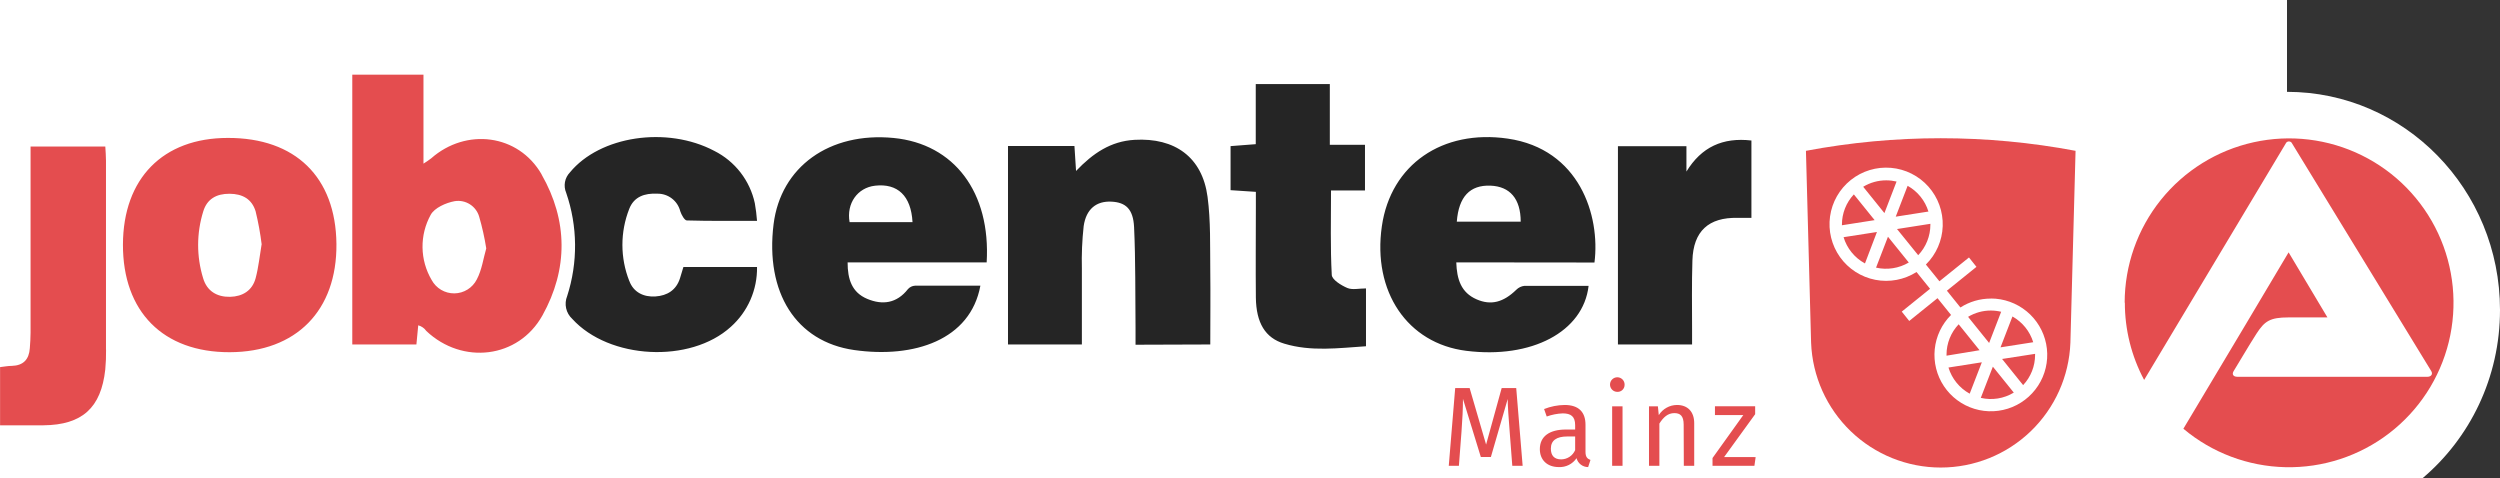
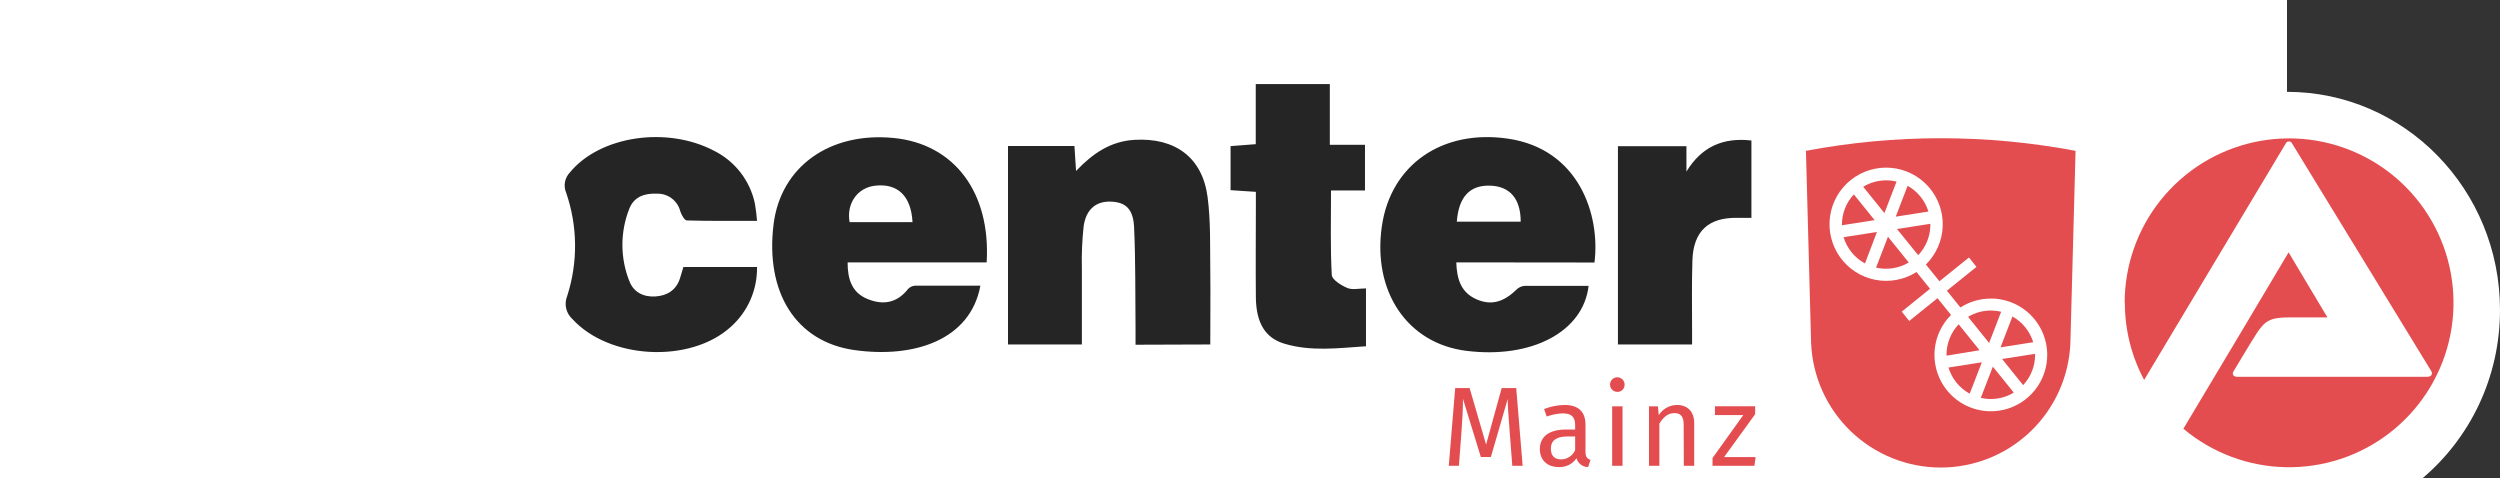
<svg xmlns="http://www.w3.org/2000/svg" width="669" height="128" viewBox="0 0 669 128" fill="none">
  <rect x="0" y="0" width="669" height="128" fill="#333333" stroke="none" />
  <path fill-rule="evenodd" clip-rule="evenodd" d="M648.238 128C660.917 117.295 669 101.086 669 82.944C669 50.708 643.48 24.576 612 24.576C580.52 24.576 555 50.708 555 82.944C555 101.086 563.083 117.295 575.762 128H648.238Z" fill="white" />
  <rect width="612" height="128" fill="white" />
-   <path d="M28.36 93.56C28.36 76.7 28.36 59.837 28.36 42.97C28.36 41.74 28.25 40.51 28.18 39.21H8.18V44.11C8.18 59.077 8.18 74.04 8.18 89C8.18 90.39 8.08 91.78 7.98 93.17C7.78 96.17 6.26 97.82 3.16 97.91C2.16 97.91 1.16 98.11 0.02 98.24V113.81C4.02 113.81 7.85 113.81 11.64 113.81C21.98 113.71 27.05 109.15 28.17 98.88C28.335 97.112 28.405 95.336 28.38 93.56H28.36ZM70 65.43C69.48 68.48 69.19 71.5 68.41 74.43C67.52 77.75 64.95 79.34 61.58 79.43C58.05 79.5 55.37 77.9 54.35 74.43C52.561 68.598 52.579 62.362 54.4 56.54C55.4 53.28 57.87 51.84 61.4 51.85C64.93 51.86 67.4 53.29 68.4 56.54C69.117 59.476 69.661 62.451 70.03 65.45L70 65.43ZM90.03 65.28C89.85 47.4 79.03 36.86 60.96 36.91C43.59 36.91 32.96 47.76 32.9 65.43C32.85 83.43 43.67 94.3 61.48 94.25C79.29 94.2 90.2 83.09 90.03 65.25V65.28ZM130.12 66.47C129.35 69.11 128.96 72.2 127.59 74.78C127.025 75.891 126.167 76.826 125.108 77.483C124.049 78.14 122.83 78.495 121.584 78.508C120.338 78.521 119.112 78.193 118.04 77.559C116.967 76.924 116.089 76.008 115.5 74.91C113.951 72.281 113.113 69.295 113.068 66.244C113.022 63.194 113.771 60.184 115.24 57.51C116.24 55.63 119.33 54.26 121.68 53.83C123.086 53.605 124.526 53.9 125.73 54.66C126.934 55.42 127.819 56.594 128.22 57.96C129.034 60.753 129.668 63.596 130.12 66.47V66.47ZM144.94 46.67C138.72 35.85 124.72 34.15 115.39 42.37C114.725 42.879 114.034 43.352 113.32 43.79V19.99H94.27V92.18H111.43C111.6 90.35 111.76 88.7 111.92 87.05C112.8 87.29 113.569 87.831 114.09 88.58C123.73 97.67 138.71 95.95 145.15 84.42C152.06 72.02 151.98 58.99 144.92 46.68" fill="#E44D4F" />
  <path d="M168.39 75.18C165.945 68.979 165.945 62.081 168.39 55.88C169.65 52.64 172.5 51.66 175.87 51.83C177.279 51.799 178.656 52.247 179.777 53.1C180.898 53.954 181.696 55.163 182.04 56.53C182.35 57.47 183.17 58.97 183.79 58.99C189.96 59.17 196.13 59.1 202.58 59.1C202.464 57.518 202.267 55.942 201.99 54.38C201.344 51.385 200.034 48.573 198.159 46.15C196.283 43.727 193.888 41.756 191.15 40.38C178.45 33.67 160.52 36.38 152.51 46.14C151.825 46.849 151.364 47.744 151.186 48.714C151.008 49.684 151.121 50.684 151.51 51.59C154.589 60.535 154.681 70.239 151.77 79.24C151.349 80.273 151.253 81.409 151.496 82.498C151.74 83.586 152.31 84.575 153.13 85.33C163 96.19 184.72 97.33 195.58 87.45C197.826 85.441 199.614 82.973 200.822 80.212C202.03 77.451 202.63 74.463 202.58 71.45H182.88C182.57 72.5 182.28 73.45 181.97 74.45C180.97 77.63 178.56 79.12 175.4 79.33C172.24 79.54 169.51 78.21 168.4 75.17L168.39 75.18ZM244.19 59.44H227.35C226.46 54.44 229.47 50.21 234.19 49.69C240.19 49.02 243.8 52.37 244.19 59.44V59.44ZM264.03 70.25C265.16 51.43 255.32 38.5 239.13 36.92C221.98 35.25 208.92 44.64 207.01 60C204.74 78.3 213.01 91.45 228.59 93.67C244.64 95.95 259.68 90.96 262.35 76.45C256.48 76.45 250.67 76.45 244.86 76.45C244.501 76.47 244.149 76.56 243.824 76.716C243.5 76.872 243.21 77.091 242.97 77.36C239.97 81.2 236.13 81.69 232.05 79.97C227.97 78.25 226.81 74.74 226.82 70.21H264.03V70.25ZM323.87 92.18C323.87 85.3 323.95 78.84 323.87 72.38C323.79 65.92 324.01 59.15 323.14 52.66C321.73 42.05 314.39 36.8 303.6 37.42C297.23 37.79 292.48 41 287.95 45.75C287.79 43.16 287.66 41.2 287.52 39.07H269.74V92.18H289.51C289.51 85.27 289.51 78.57 289.51 71.88C289.414 68.084 289.575 64.285 289.99 60.51C290.65 55.91 293.41 53.76 297.42 53.96C301.23 54.15 303.25 55.91 303.48 60.8C303.9 69.8 303.77 78.8 303.87 87.8C303.87 89.26 303.87 90.72 303.87 92.25L323.87 92.18ZM365.54 92.63V77.18C363.71 77.18 361.89 77.64 360.54 77.06C358.89 76.36 356.44 74.84 356.38 73.57C355.98 66.18 356.18 58.75 356.18 50.97H365.27V38.74H355.86V22.5H336.04V38.58L329.3 39.1V50.89L336.07 51.34V55.29C336.07 63.41 335.99 71.53 336.07 79.65C336.16 86.4 338.57 90.43 343.66 91.96C350.86 94.14 358.19 93.14 365.51 92.66L365.54 92.63ZM406.92 59.31H389.84C390.35 52.61 393.37 49.48 398.84 49.68C404.06 49.88 406.93 53.19 406.94 59.31H406.92ZM426.68 70.25C428.27 57.7 422.68 39.88 403.46 37.09C386.02 34.56 372.18 44 369.79 60.51C367.24 78.05 376.62 91.91 392.37 93.88C409.83 96.07 423.7 88.8 425.11 76.49C419.37 76.49 413.67 76.49 407.96 76.49C407.123 76.576 406.341 76.95 405.75 77.55C402.33 80.88 399.01 81.79 395.15 80.11C390.98 78.3 389.85 74.74 389.7 70.21L426.68 70.25ZM468.68 58.3V37.6C461 36.71 455.29 39.36 451.29 45.91V39.12H432.96V92.18H452.8V88.3C452.8 82.09 452.69 75.88 452.89 69.68C453.13 61.85 457.23 58.13 465 58.3C466.2 58.3 467.41 58.3 468.64 58.3" fill="#252525" />
-   <path d="M434.19 108.73H431.41V124.65H434.19V108.73ZM404.69 124.65H407.46L405.74 103.84H401.85L397.68 118.97L393.27 103.84H389.41L387.69 124.65H390.4L391.1 115.47C391.34 112.42 391.49 109.19 391.49 106.74L396.27 122.29H398.96L403.46 106.77C403.46 108.49 403.7 112 403.97 115.26L404.69 124.65ZM421.51 120.45C421.193 121.183 420.67 121.808 420.004 122.248C419.338 122.689 418.558 122.926 417.76 122.93C415.95 122.93 415.01 121.93 415.01 120.06C415.01 117.88 416.49 116.8 419.42 116.8H421.51V120.45ZM424.98 125.01L425.61 123.08C424.8 122.78 424.28 122.32 424.28 120.93V113.66C424.28 110.34 422.53 108.37 418.7 108.37C416.816 108.396 414.952 108.765 413.2 109.46L413.9 111.46C415.275 110.963 416.719 110.68 418.18 110.62C420.39 110.62 421.51 111.46 421.51 113.76V114.94H419.06C414.62 114.94 412.06 116.78 412.06 120.19C412.06 123.03 413.97 124.99 417.14 124.99C418.068 125.033 418.991 124.836 419.821 124.419C420.651 124.003 421.36 123.38 421.88 122.61C422.062 123.295 422.466 123.901 423.028 124.331C423.591 124.762 424.281 124.994 424.99 124.99L424.98 125.01ZM434.74 102.99C434.756 102.603 434.656 102.221 434.454 101.891C434.252 101.561 433.956 101.299 433.604 101.138C433.253 100.977 432.861 100.924 432.479 100.986C432.097 101.048 431.742 101.222 431.46 101.486C431.177 101.751 430.98 102.093 430.892 102.47C430.805 102.846 430.831 103.241 430.968 103.602C431.106 103.964 431.347 104.277 431.663 104.501C431.978 104.725 432.353 104.85 432.74 104.86C432.997 104.879 433.254 104.845 433.497 104.76C433.74 104.675 433.962 104.54 434.15 104.364C434.338 104.188 434.488 103.975 434.589 103.739C434.691 103.502 434.742 103.247 434.74 102.99V102.99ZM450.59 124.64H453.37V113.23C453.37 110.23 451.68 108.37 448.75 108.37C447.776 108.377 446.82 108.631 445.971 109.106C445.121 109.582 444.405 110.264 443.89 111.09L443.65 108.73H441.27V124.65H444.05V113.35C445.11 111.66 446.32 110.55 448.05 110.55C449.59 110.55 450.55 111.24 450.55 113.63L450.59 124.64ZM461.37 122.31L469.68 110.84V108.72H458.92V111.08H466.5L458.27 122.57V124.65H469.48L469.81 122.32L461.37 122.31Z" fill="#E44D4F" />
+   <path d="M434.19 108.73H431.41V124.65H434.19V108.73M404.69 124.65H407.46L405.74 103.84H401.85L397.68 118.97L393.27 103.84H389.41L387.69 124.65H390.4L391.1 115.47C391.34 112.42 391.49 109.19 391.49 106.74L396.27 122.29H398.96L403.46 106.77C403.46 108.49 403.7 112 403.97 115.26L404.69 124.65ZM421.51 120.45C421.193 121.183 420.67 121.808 420.004 122.248C419.338 122.689 418.558 122.926 417.76 122.93C415.95 122.93 415.01 121.93 415.01 120.06C415.01 117.88 416.49 116.8 419.42 116.8H421.51V120.45ZM424.98 125.01L425.61 123.08C424.8 122.78 424.28 122.32 424.28 120.93V113.66C424.28 110.34 422.53 108.37 418.7 108.37C416.816 108.396 414.952 108.765 413.2 109.46L413.9 111.46C415.275 110.963 416.719 110.68 418.18 110.62C420.39 110.62 421.51 111.46 421.51 113.76V114.94H419.06C414.62 114.94 412.06 116.78 412.06 120.19C412.06 123.03 413.97 124.99 417.14 124.99C418.068 125.033 418.991 124.836 419.821 124.419C420.651 124.003 421.36 123.38 421.88 122.61C422.062 123.295 422.466 123.901 423.028 124.331C423.591 124.762 424.281 124.994 424.99 124.99L424.98 125.01ZM434.74 102.99C434.756 102.603 434.656 102.221 434.454 101.891C434.252 101.561 433.956 101.299 433.604 101.138C433.253 100.977 432.861 100.924 432.479 100.986C432.097 101.048 431.742 101.222 431.46 101.486C431.177 101.751 430.98 102.093 430.892 102.47C430.805 102.846 430.831 103.241 430.968 103.602C431.106 103.964 431.347 104.277 431.663 104.501C431.978 104.725 432.353 104.85 432.74 104.86C432.997 104.879 433.254 104.845 433.497 104.76C433.74 104.675 433.962 104.54 434.15 104.364C434.338 104.188 434.488 103.975 434.589 103.739C434.691 103.502 434.742 103.247 434.74 102.99V102.99ZM450.59 124.64H453.37V113.23C453.37 110.23 451.68 108.37 448.75 108.37C447.776 108.377 446.82 108.631 445.971 109.106C445.121 109.582 444.405 110.264 443.89 111.09L443.65 108.73H441.27V124.65H444.05V113.35C445.11 111.66 446.32 110.55 448.05 110.55C449.59 110.55 450.55 111.24 450.55 113.63L450.59 124.64ZM461.37 122.31L469.68 110.84V108.72H458.92V111.08H466.5L458.27 122.57V124.65H469.48L469.81 122.32L461.37 122.31Z" fill="#E44D4F" />
  <path d="M483.27 40.36C507.11 35.867 531.58 35.867 555.42 40.36L554.04 91.71C553.699 100.684 549.895 109.176 543.426 115.405C536.956 121.633 528.325 125.113 519.345 125.113C510.365 125.113 501.734 121.633 495.264 115.405C488.795 109.176 484.991 100.684 484.65 91.71L483.27 40.36Z" fill="#E44D4F" />
  <path d="M530.34 96.95L521.41 98.35C522.316 101.336 524.355 103.848 527.09 105.35L530.34 96.95ZM535.34 92.95L544.09 91.58C543.192 88.654 541.201 86.186 538.53 84.69L535.34 92.95ZM516.57 59.89L507.64 61.29L513.31 68.29C515.405 66.09 516.572 63.168 516.57 60.13V59.86V59.89ZM504.27 57.02L507.52 48.58C506.612 48.367 505.683 48.259 504.75 48.26C502.578 48.258 500.447 48.853 498.59 49.98L504.27 57.02ZM499.06 70.51L502.27 62.08L493.34 63.47C494.241 66.458 496.281 68.973 499.02 70.47L499.06 70.51ZM505.22 63.35L502.03 71.62C505.018 72.298 508.152 71.808 510.79 70.25L505.22 63.35ZM510.48 49.72L507.3 57.98L516.05 56.61C515.151 53.681 513.156 51.212 510.48 49.72V49.72ZM529.73 93.72L524.14 86.78C522.047 88.976 520.882 91.896 520.89 94.93V95.18L529.73 93.72ZM538.89 105.06L533.29 98.12L530.06 106.47C533.074 107.174 536.245 106.668 538.89 105.06V105.06ZM535.76 96.06L541.39 103.06C543.451 100.867 544.596 97.969 544.59 94.96V94.69L535.76 96.06ZM526.65 84.78L532.29 91.78L535.51 83.43C534.603 83.213 533.673 83.103 532.74 83.1C530.594 83.098 528.488 83.682 526.65 84.79V84.78ZM532.74 79.88C536.233 79.878 539.618 81.087 542.319 83.302C545.02 85.516 546.869 88.6 547.55 92.025C548.232 95.451 547.704 99.007 546.057 102.087C544.41 105.167 541.745 107.58 538.517 108.915C535.289 110.249 531.699 110.423 528.357 109.406C525.016 108.389 522.13 106.245 520.193 103.338C518.256 100.432 517.388 96.943 517.735 93.468C518.083 89.992 519.626 86.745 522.1 84.28L518.48 79.79L510.91 85.89L508.91 83.39L516.48 77.28L512.86 72.79C509.587 74.872 505.641 75.62 501.833 74.879C498.026 74.138 494.647 71.965 492.394 68.808C490.142 65.65 489.185 61.748 489.723 57.907C490.261 54.066 492.252 50.577 495.286 48.16C498.32 45.742 502.165 44.581 506.029 44.914C509.894 45.248 513.483 47.051 516.058 49.952C518.633 52.853 519.997 56.631 519.869 60.508C519.741 64.385 518.131 68.065 515.37 70.79L518.99 75.27L526.9 68.9L528.9 71.41L520.99 77.79L524.61 82.28C527.035 80.722 529.858 79.896 532.74 79.9V79.88ZM492.9 60.28L501.65 58.91L496.09 52.02C494.036 54.212 492.895 57.105 492.9 60.11V60.28Z" fill="white" />
  <path d="M568.56 81C568.567 70.986 571.989 61.274 578.262 53.468C584.535 45.662 593.283 40.23 603.061 38.068C612.839 35.906 623.062 37.144 632.041 41.578C641.02 46.011 648.218 53.375 652.446 62.453C656.674 71.531 657.679 81.779 655.295 91.505C652.911 101.231 647.28 109.853 639.334 115.947C631.387 122.04 621.6 125.241 611.588 125.019C601.576 124.798 591.94 121.169 584.27 114.73C591.43 102.85 612.43 67.53 612.43 67.53L622.82 84.94C622.82 84.94 617.37 84.94 612.4 84.94C607.43 84.94 606.01 85.94 603.84 89.28C602.05 92.02 597.84 99.18 597.74 99.28C597.23 100.07 597.52 100.83 598.74 100.83H649.56C650.56 100.83 651.15 100.12 650.56 99.23L613.39 38.44C613.321 38.264 613.201 38.113 613.044 38.007C612.888 37.9 612.704 37.843 612.515 37.843C612.326 37.843 612.142 37.9 611.986 38.007C611.829 38.113 611.709 38.264 611.64 38.44L573.77 101.67C570.369 95.301 568.596 88.19 568.61 80.97" fill="#E44D4F" />
</svg>